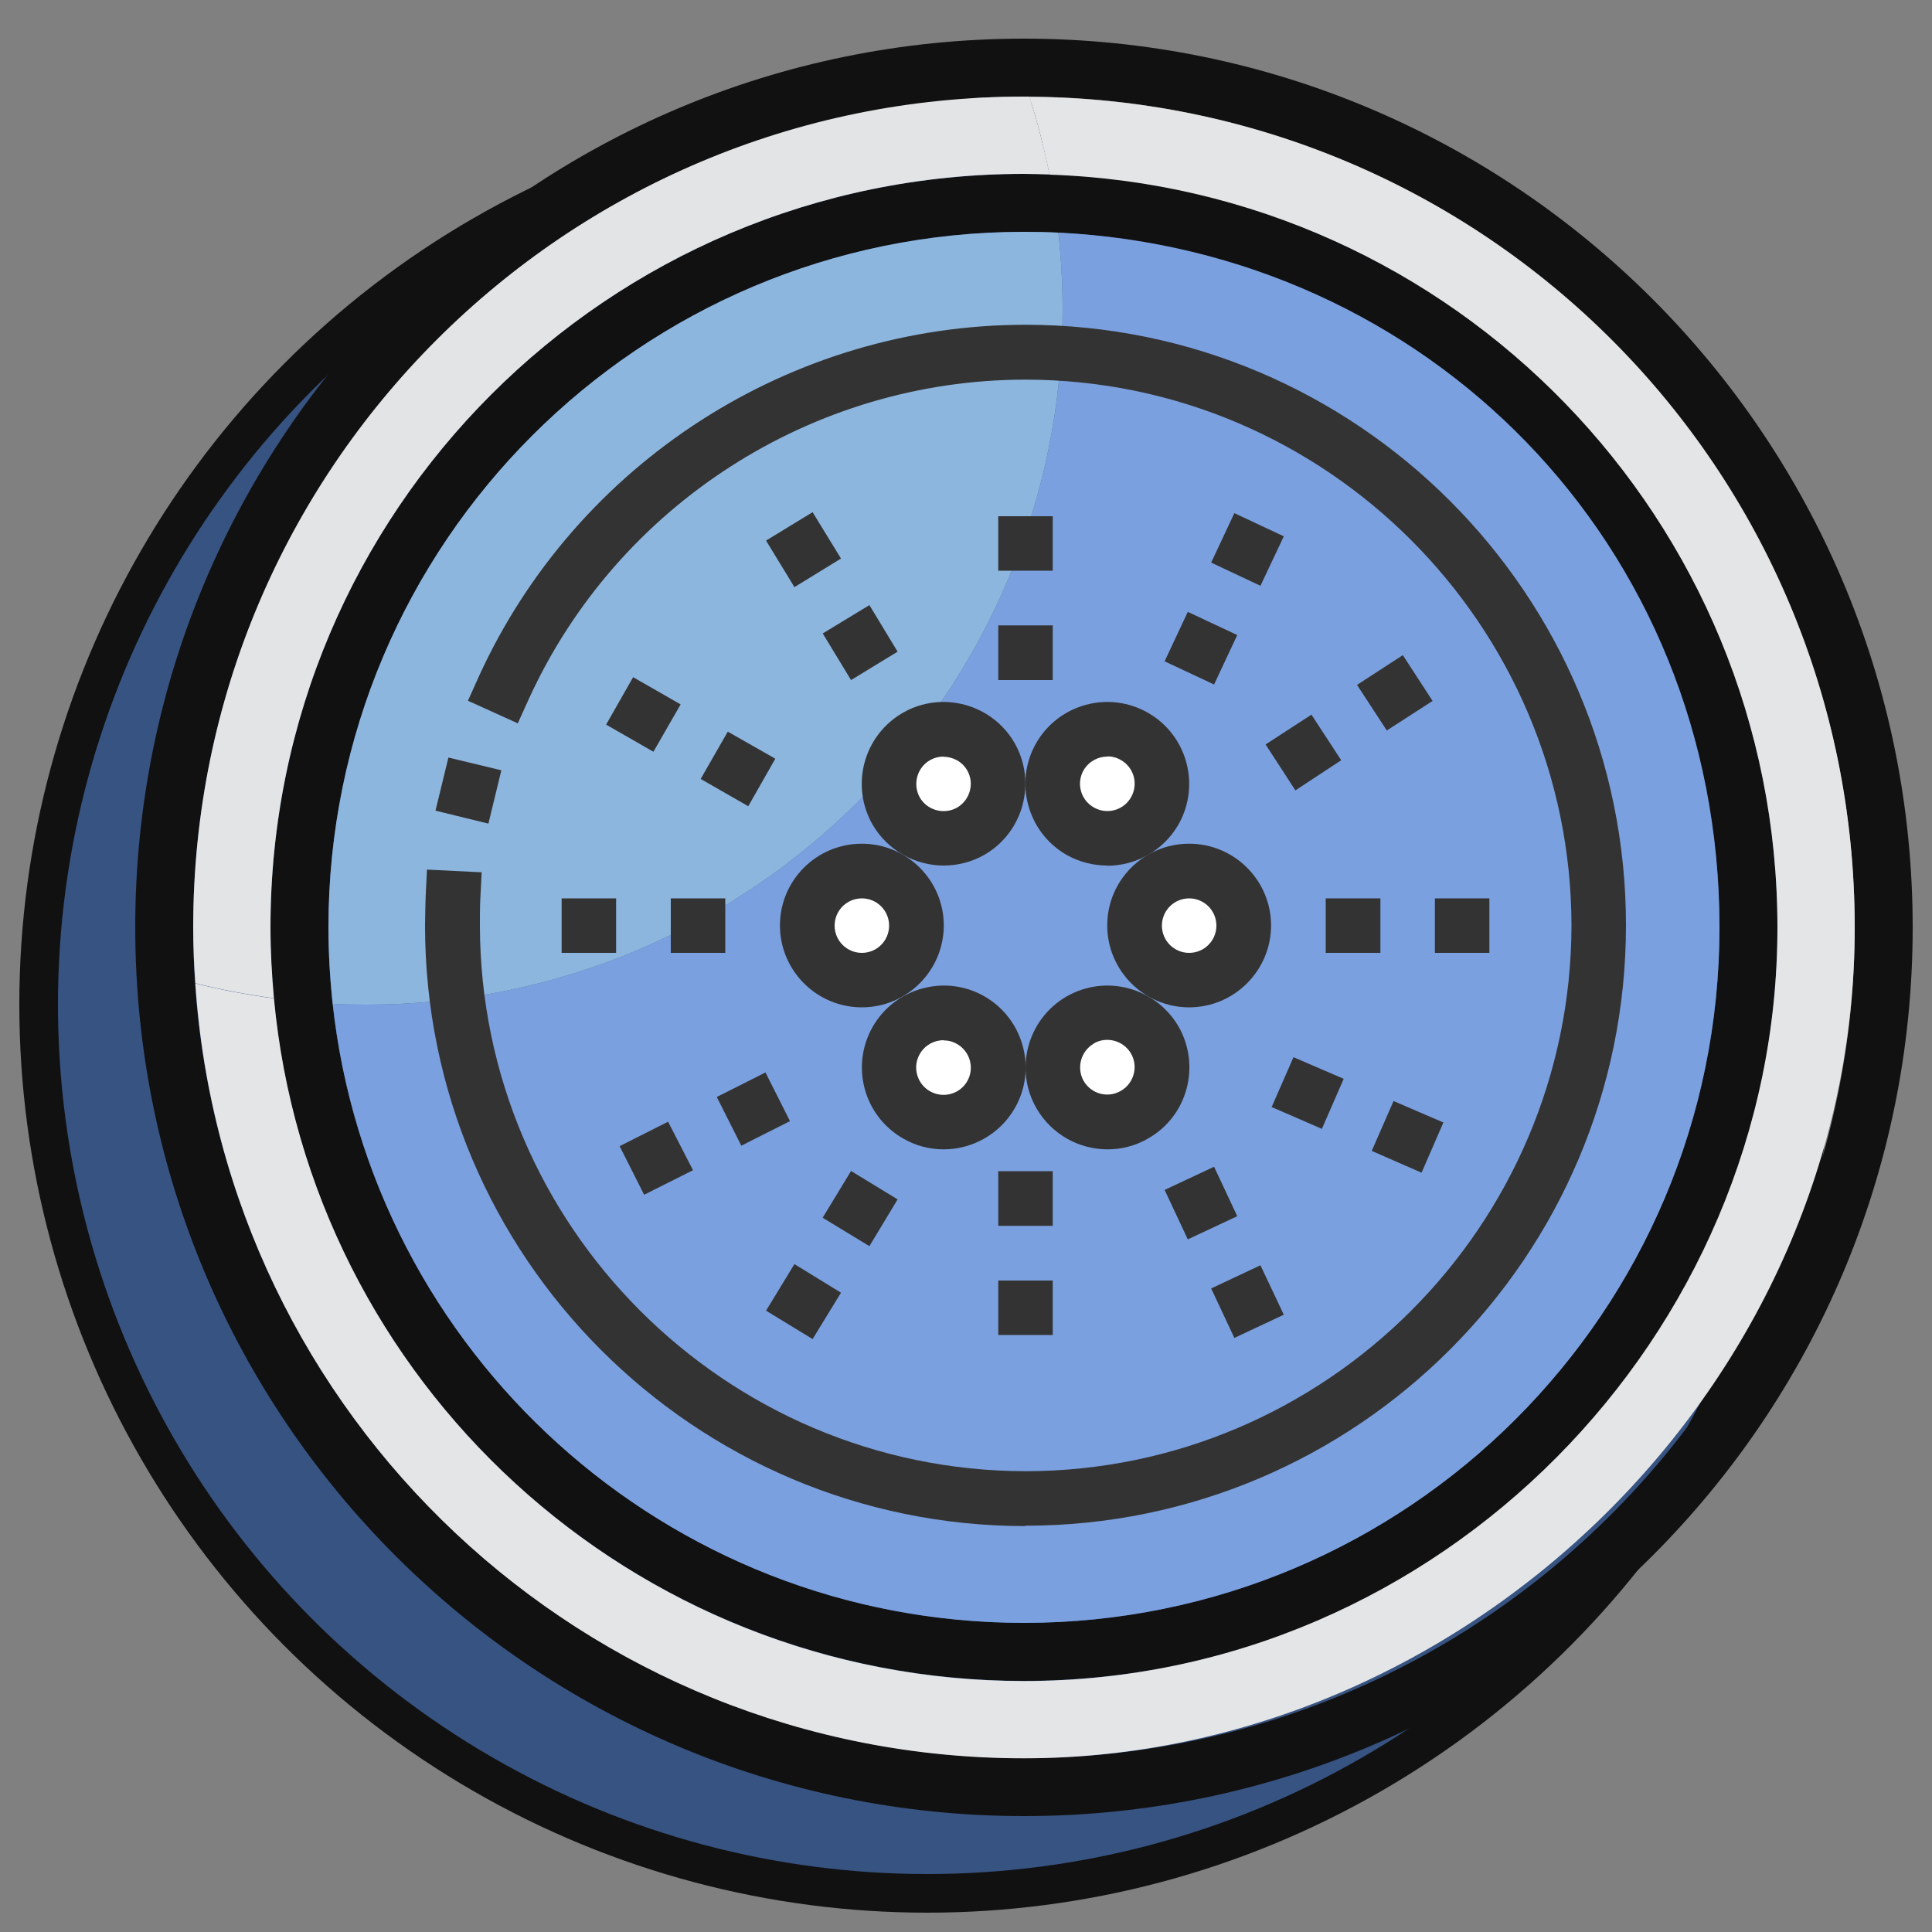
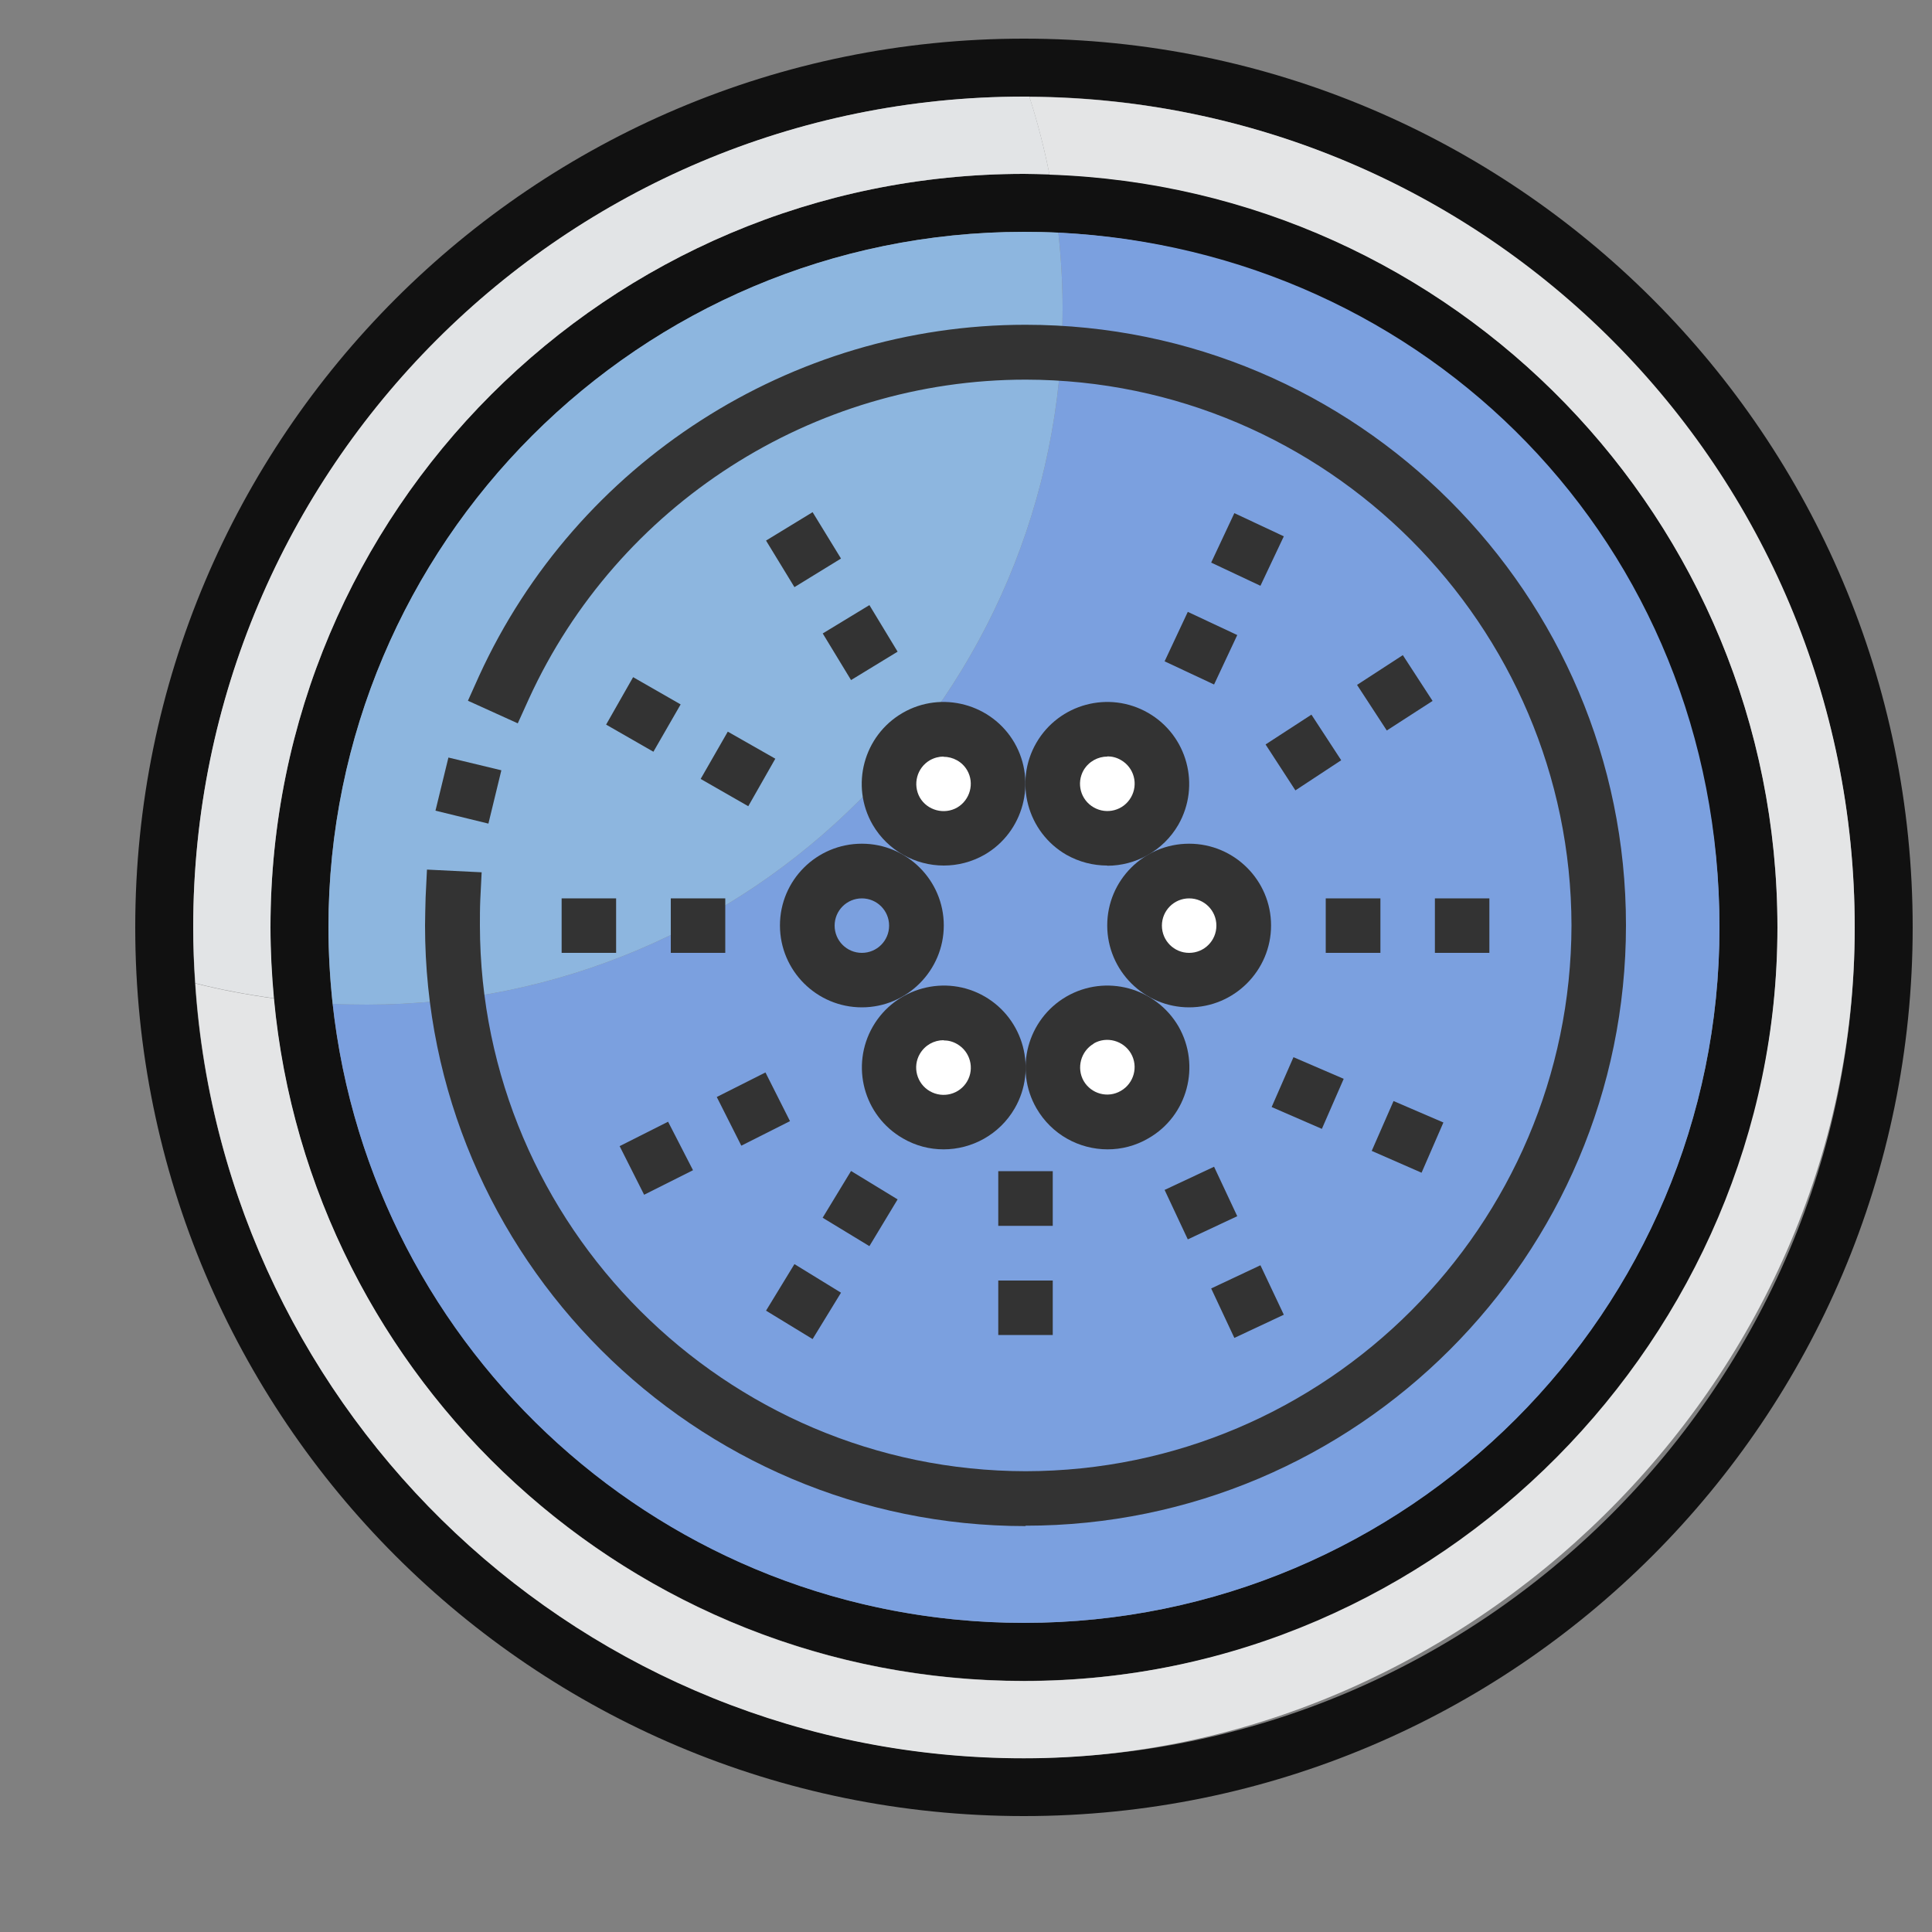
<svg xmlns="http://www.w3.org/2000/svg" id="Laag_1" data-name="Laag 1" viewBox="0 0 100 100">
  <rect x="0" y="0" width="100" height="100" fill="#808080" stroke="none" />
  <defs>
    <style>
      .cls-1 {
        fill: #8db6df;
      }

      .cls-1, .cls-2, .cls-3, .cls-4, .cls-5, .cls-6, .cls-7, .cls-8 {
        stroke-width: 0px;
      }

      .cls-2 {
        fill: #e4e5e6;
      }

      .cls-3 {
        fill: #e2e4e6;
      }

      .cls-4 {
        fill: #7ba0df;
      }

      .cls-5 {
        fill: none;
      }

      .cls-6 {
        fill: #111;
      }

      .cls-7 {
        fill: #333;
      }

      .cls-8 {
        fill: #fff;
      }

      .cls-9 {
        fill: #375382;
        stroke: #111;
        stroke-miterlimit: 10;
        stroke-width: 2px;
      }
    </style>
  </defs>
-   <circle class="cls-9" cx="48" cy="52" r="46" />
  <path class="cls-6" d="M53,5c23.71,0,43,19.29,43,43s-19.29,43-43,43S10,71.71,10,48,29.29,5,53,5M53,2C27.59,2,7,22.59,7,48s20.59,46,46,46,46-20.59,46-46S78.41,2,53,2h0Z" />
  <path class="cls-6" d="M53,12c19.85,0,36,16.15,36,36s-16.15,36-36,36-36-16.15-36-36S33.15,12,53,12M53,9c-21.54,0-39,17.46-39,39s17.46,39,39,39,39-17.46,39-39S74.54,9,53,9h0Z" />
  <path class="cls-4" d="M54.78,12.04c.14,1.3.22,2.62.22,3.96,0,19.88-16.12,36-36,36-.6,0-1.19-.02-1.78-.04,1.97,18.02,17.23,32.04,35.78,32.04,19.88,0,36-16.12,36-36S73.83,12.97,54.78,12.04Z" />
  <g>
    <path class="cls-5" d="M17,48c0-19.88,16.12-36,36-36,.6,0,1.19.02,1.78.04-1.97-18.02-17.23-32.04-35.78-32.04C-.88-20-17-3.88-17,16S-1.83,51.03,17.22,51.96c-.14-1.3-.22-2.62-.22-3.96Z" />
    <path class="cls-1" d="M17,48c0,1.34.08,2.66.22,3.96.59.03,1.18.04,1.78.04,19.88,0,36-16.12,36-36,0-1.34-.08-2.66-.22-3.96-.59-.03-1.18-.04-1.78-.04-19.88,0-36,16.12-36,36Z" />
  </g>
  <path class="cls-2" d="M53.28,5.01c.42,1.31.77,2.65,1.04,4.03,20.93.7,37.68,17.87,37.68,38.97s-17.46,39-39,39c-20.3,0-36.97-15.51-38.82-35.33-1.38-.19-2.74-.44-4.07-.78,1.49,22.4,20.12,40.11,42.89,40.11s43-19.25,43-43S76.9,5.16,53.28,5.01Z" />
  <g>
    <path class="cls-5" d="M10,48C10,24.25,29.25,5,53,5c.1,0,.19,0,.28,0-4.65-14.5-18.24-25.01-34.28-25.01C-.88-20-17-3.88-17,16c0,16.81,11.53,30.93,27.11,34.89-.06-.96-.11-1.92-.11-2.89Z" />
    <path class="cls-5" d="M14,48c0,1.24.06,2.46.18,3.67,1.58.21,3.19.33,4.82.33,19.88,0,36-16.12,36-36,0-2.38-.24-4.71-.68-6.97-.44-.01-.88-.03-1.32-.03-21.54,0-39,17.46-39,39Z" />
    <path class="cls-3" d="M10,48c0,.97.04,1.93.11,2.89,1.33.34,2.69.59,4.07.78-.11-1.21-.18-2.43-.18-3.67,0-21.54,17.46-39,39-39,.44,0,.88.02,1.32.03-.27-1.37-.62-2.72-1.04-4.03-.1,0-.19,0-.28,0C29.25,5,10,24.25,10,48Z" />
  </g>
  <path class="cls-7" d="M25.28,42.63l-2.74-.67.67-2.75,2.74.66-.67,2.76ZM53.08,78.99c-17.14,0-31.08-13.94-31.08-31.08,0-.48.02-.98.03-1.47l.07-1.43,2.83.14-.07,1.41c-.02.45-.02.9-.02,1.34.02,15.55,12.7,28.23,28.25,28.25,15.55-.02,28.22-12.7,28.25-28.25-.03-15.55-12.7-28.23-28.25-28.25-11.03,0-21.12,6.48-25.71,16.51l-.58,1.28-2.58-1.17.58-1.29c5.05-11.03,16.14-18.17,28.28-18.17,17.14,0,31.08,13.94,31.08,31.08s-13.94,31.08-31.08,31.08Z" />
-   <path class="cls-8" d="M41.78,47.91c0-1.56,1.27-2.82,2.83-2.82s2.83,1.27,2.83,2.82-1.27,2.83-2.83,2.83-2.83-1.27-2.83-2.83Z" />
  <path class="cls-7" d="M44.61,46.5c-.78,0-1.41.63-1.41,1.41s.63,1.41,1.41,1.41,1.41-.63,1.41-1.41-.63-1.41-1.41-1.41ZM44.61,52.14c-2.34,0-4.24-1.9-4.24-4.24s1.9-4.23,4.24-4.23,4.24,1.9,4.24,4.23-1.9,4.24-4.24,4.24Z" />
  <path class="cls-8" d="M58.73,47.91c0-1.56,1.26-2.82,2.82-2.82s2.83,1.27,2.83,2.82-1.27,2.83-2.83,2.83-2.82-1.27-2.82-2.83Z" />
  <path class="cls-7" d="M61.55,46.5c-.78,0-1.41.63-1.41,1.41s.63,1.41,1.41,1.41,1.41-.63,1.41-1.41-.63-1.41-1.41-1.41ZM61.55,52.14c-2.33,0-4.24-1.9-4.24-4.24s1.9-4.23,4.24-4.23,4.24,1.9,4.24,4.23-1.9,4.24-4.24,4.24Z" />
  <path class="cls-8" d="M47.43,38.12c1.35-.78,3.08-.32,3.86,1.03.78,1.35.31,3.08-1.04,3.86-1.35.78-3.08.31-3.86-1.04-.78-1.35-.32-3.08,1.03-3.86Z" />
  <path class="cls-7" d="M48.84,39.16c-.24,0-.48.06-.71.19-.67.39-.9,1.25-.52,1.93.39.67,1.26.9,1.93.52.67-.39.91-1.26.52-1.93-.26-.45-.74-.7-1.23-.7ZM48.85,44.8c-1.46,0-2.89-.76-3.68-2.11-1.17-2.03-.47-4.62,1.55-5.79,2.02-1.17,4.62-.47,5.79,1.55,1.16,2.02.47,4.62-1.55,5.79-.67.38-1.39.56-2.11.56Z" />
  <path class="cls-8" d="M55.91,52.8c1.35-.78,3.08-.31,3.86,1.04.78,1.35.32,3.08-1.03,3.86-1.35.78-3.08.32-3.86-1.03-.78-1.35-.31-3.08,1.04-3.86Z" />
  <path class="cls-7" d="M56.61,54.02c-.67.39-.9,1.26-.52,1.93.39.67,1.25.91,1.93.51.67-.39.91-1.25.52-1.93-.39-.67-1.26-.91-1.93-.52ZM57.33,59.49c-1.47,0-2.89-.76-3.68-2.12-1.17-2.02-.47-4.62,1.55-5.79,2.03-1.17,4.62-.47,5.8,1.55,1.16,2.03.47,4.63-1.56,5.79-.67.39-1.39.57-2.11.57Z" />
  <path class="cls-8" d="M58.73,38.12c-1.35-.78-3.08-.32-3.86,1.03-.78,1.35-.31,3.08,1.04,3.86,1.35.78,3.08.31,3.86-1.04.78-1.35.32-3.08-1.03-3.86Z" />
  <path class="cls-7" d="M57.32,39.16c-.49,0-.96.25-1.23.7-.39.68-.16,1.54.52,1.93.68.39,1.54.16,1.93-.52.39-.68.16-1.54-.52-1.93-.22-.13-.46-.19-.7-.19ZM57.31,44.8c-.72,0-1.45-.18-2.12-.56-2.02-1.17-2.72-3.77-1.55-5.79,1.17-2.02,3.76-2.72,5.79-1.55,2.03,1.17,2.72,3.76,1.56,5.79-.79,1.36-2.22,2.12-3.68,2.12Z" />
  <path class="cls-8" d="M50.26,52.8c-1.35-.78-3.08-.31-3.86,1.04-.78,1.35-.32,3.08,1.03,3.86,1.35.78,3.08.32,3.86-1.03.78-1.35.31-3.08-1.04-3.86Z" />
  <path class="cls-7" d="M48.84,53.84c-.49,0-.96.25-1.23.71-.39.67-.16,1.54.52,1.93.68.39,1.54.16,1.93-.51.39-.67.16-1.54-.52-1.93-.22-.13-.46-.19-.7-.19ZM48.84,59.49c-.72,0-1.44-.18-2.11-.57-2.03-1.17-2.72-3.76-1.55-5.79,1.17-2.02,3.77-2.72,5.79-1.55,2.02,1.17,2.72,3.77,1.55,5.79-.79,1.36-2.22,2.12-3.68,2.12Z" />
  <path class="cls-7" d="M29.07,49.32v-2.82h2.82v2.82h-2.82ZM34.72,49.32v-2.82h2.82v2.82h-2.82Z" />
  <path class="cls-7" d="M68.62,49.32v-2.82h2.83v2.82h-2.83ZM74.27,49.32v-2.82h2.82v2.82h-2.82Z" />
-   <path class="cls-7" d="M51.67,29.54v-2.82h2.82v2.82h-2.82ZM51.67,35.2v-2.83h2.82v2.83h-2.82Z" />
  <path class="cls-7" d="M51.67,63.45v-2.83h2.82v2.83h-2.82ZM51.67,69.1v-2.82h2.82v2.82h-2.82Z" />
  <path class="cls-7" d="M70.24,35.45l2.37-1.54,1.54,2.37-2.37,1.53-1.54-2.36ZM65.51,38.53l2.37-1.54,1.54,2.36-2.37,1.56-1.54-2.37Z" />
  <path class="cls-7" d="M37.1,56.78l2.52-1.27,1.27,2.52-2.52,1.27-1.27-2.52ZM32.06,59.33l2.52-1.27,1.29,2.51-2.53,1.27-1.27-2.52Z" />
  <path class="cls-7" d="M31.37,37.51l1.4-2.46,2.46,1.41-1.41,2.45-2.44-1.4ZM36.27,40.31l1.4-2.44,2.46,1.4-1.4,2.46-2.46-1.41Z" />
  <path class="cls-7" d="M65.82,57.3l1.13-2.58,2.6,1.12-1.13,2.59-2.6-1.13ZM71,59.57l1.13-2.58,2.58,1.11-1.13,2.6-2.58-1.13Z" />
  <path class="cls-7" d="M39.65,27.98l2.41-1.47,1.47,2.4-2.41,1.48-1.47-2.41ZM42.58,32.79l2.42-1.47,1.46,2.41-2.41,1.47-1.47-2.42Z" />
  <path class="cls-7" d="M60.28,61.59l2.56-1.2,1.2,2.56-2.56,1.2-1.2-2.56ZM62.69,66.69l2.55-1.2,1.21,2.56-2.56,1.2-1.2-2.56Z" />
  <path class="cls-7" d="M42.58,63.03l1.47-2.42,2.41,1.47-1.46,2.42-2.42-1.47ZM39.65,67.84l1.47-2.41,2.41,1.48-1.47,2.4-2.41-1.47Z" />
  <path class="cls-7" d="M62.69,29.12l1.2-2.56,2.56,1.2-1.21,2.56-2.55-1.2ZM60.28,34.23l1.2-2.56,2.56,1.2-1.2,2.56-2.56-1.2Z" />
</svg>